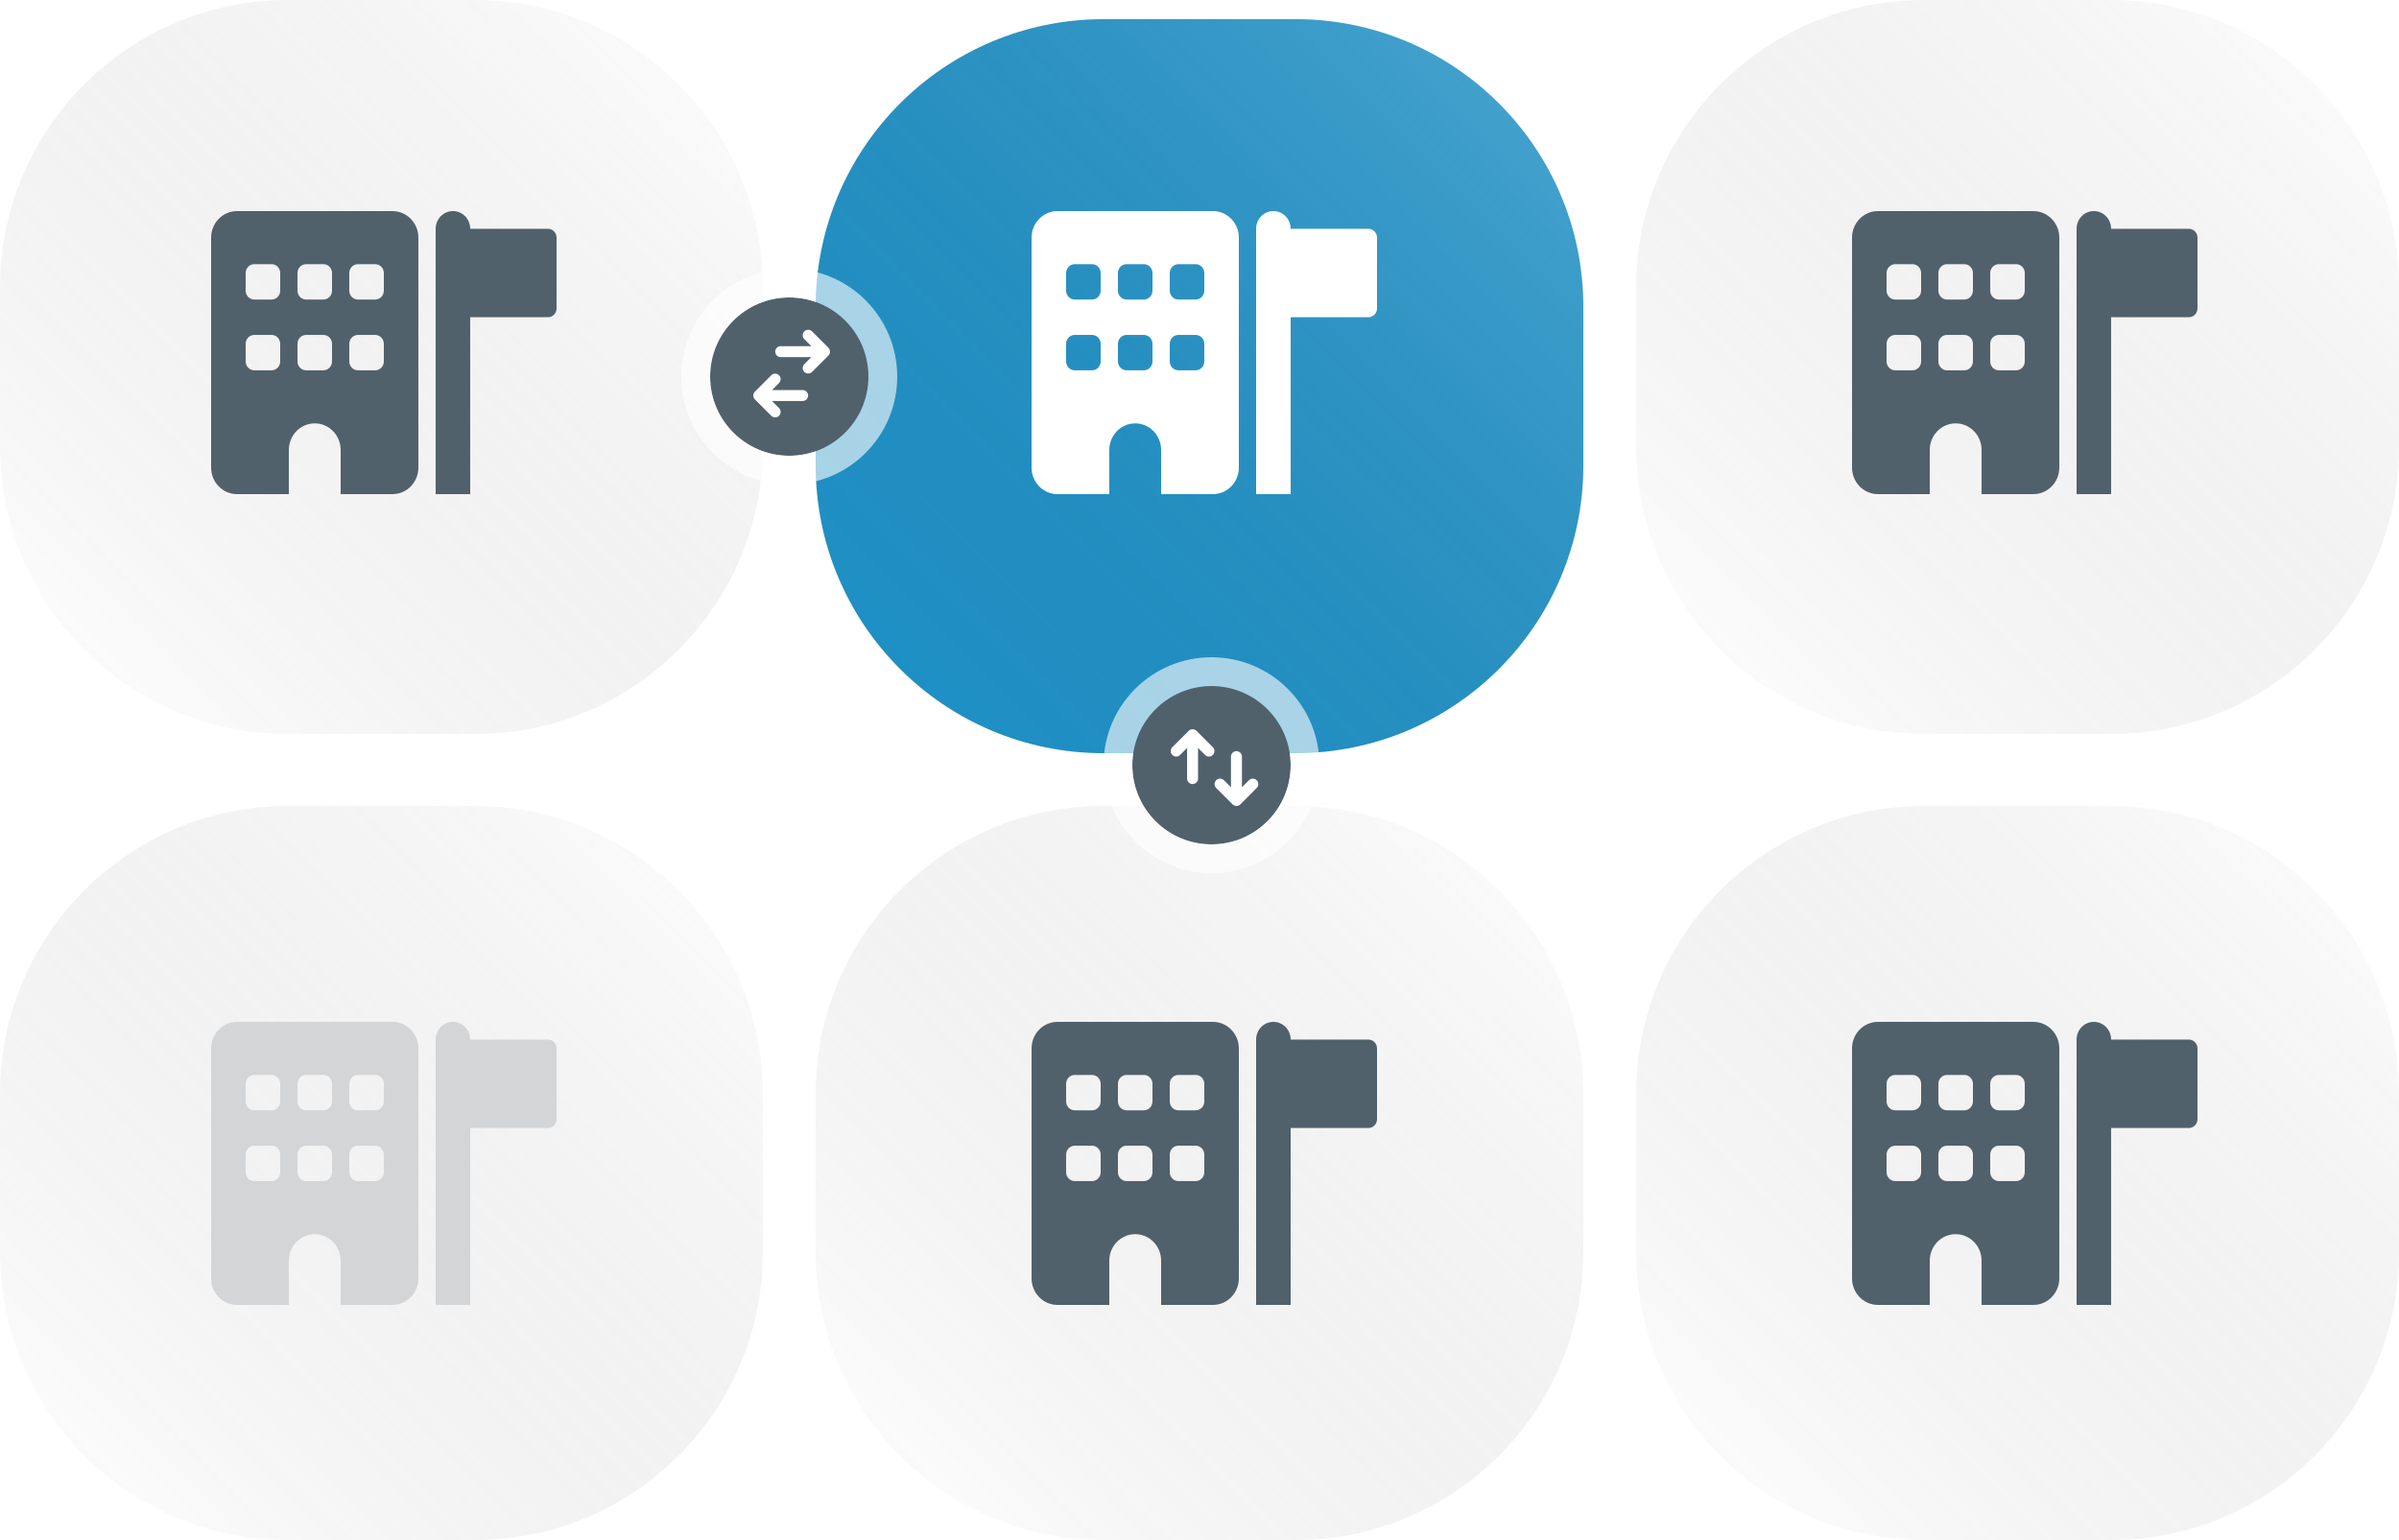
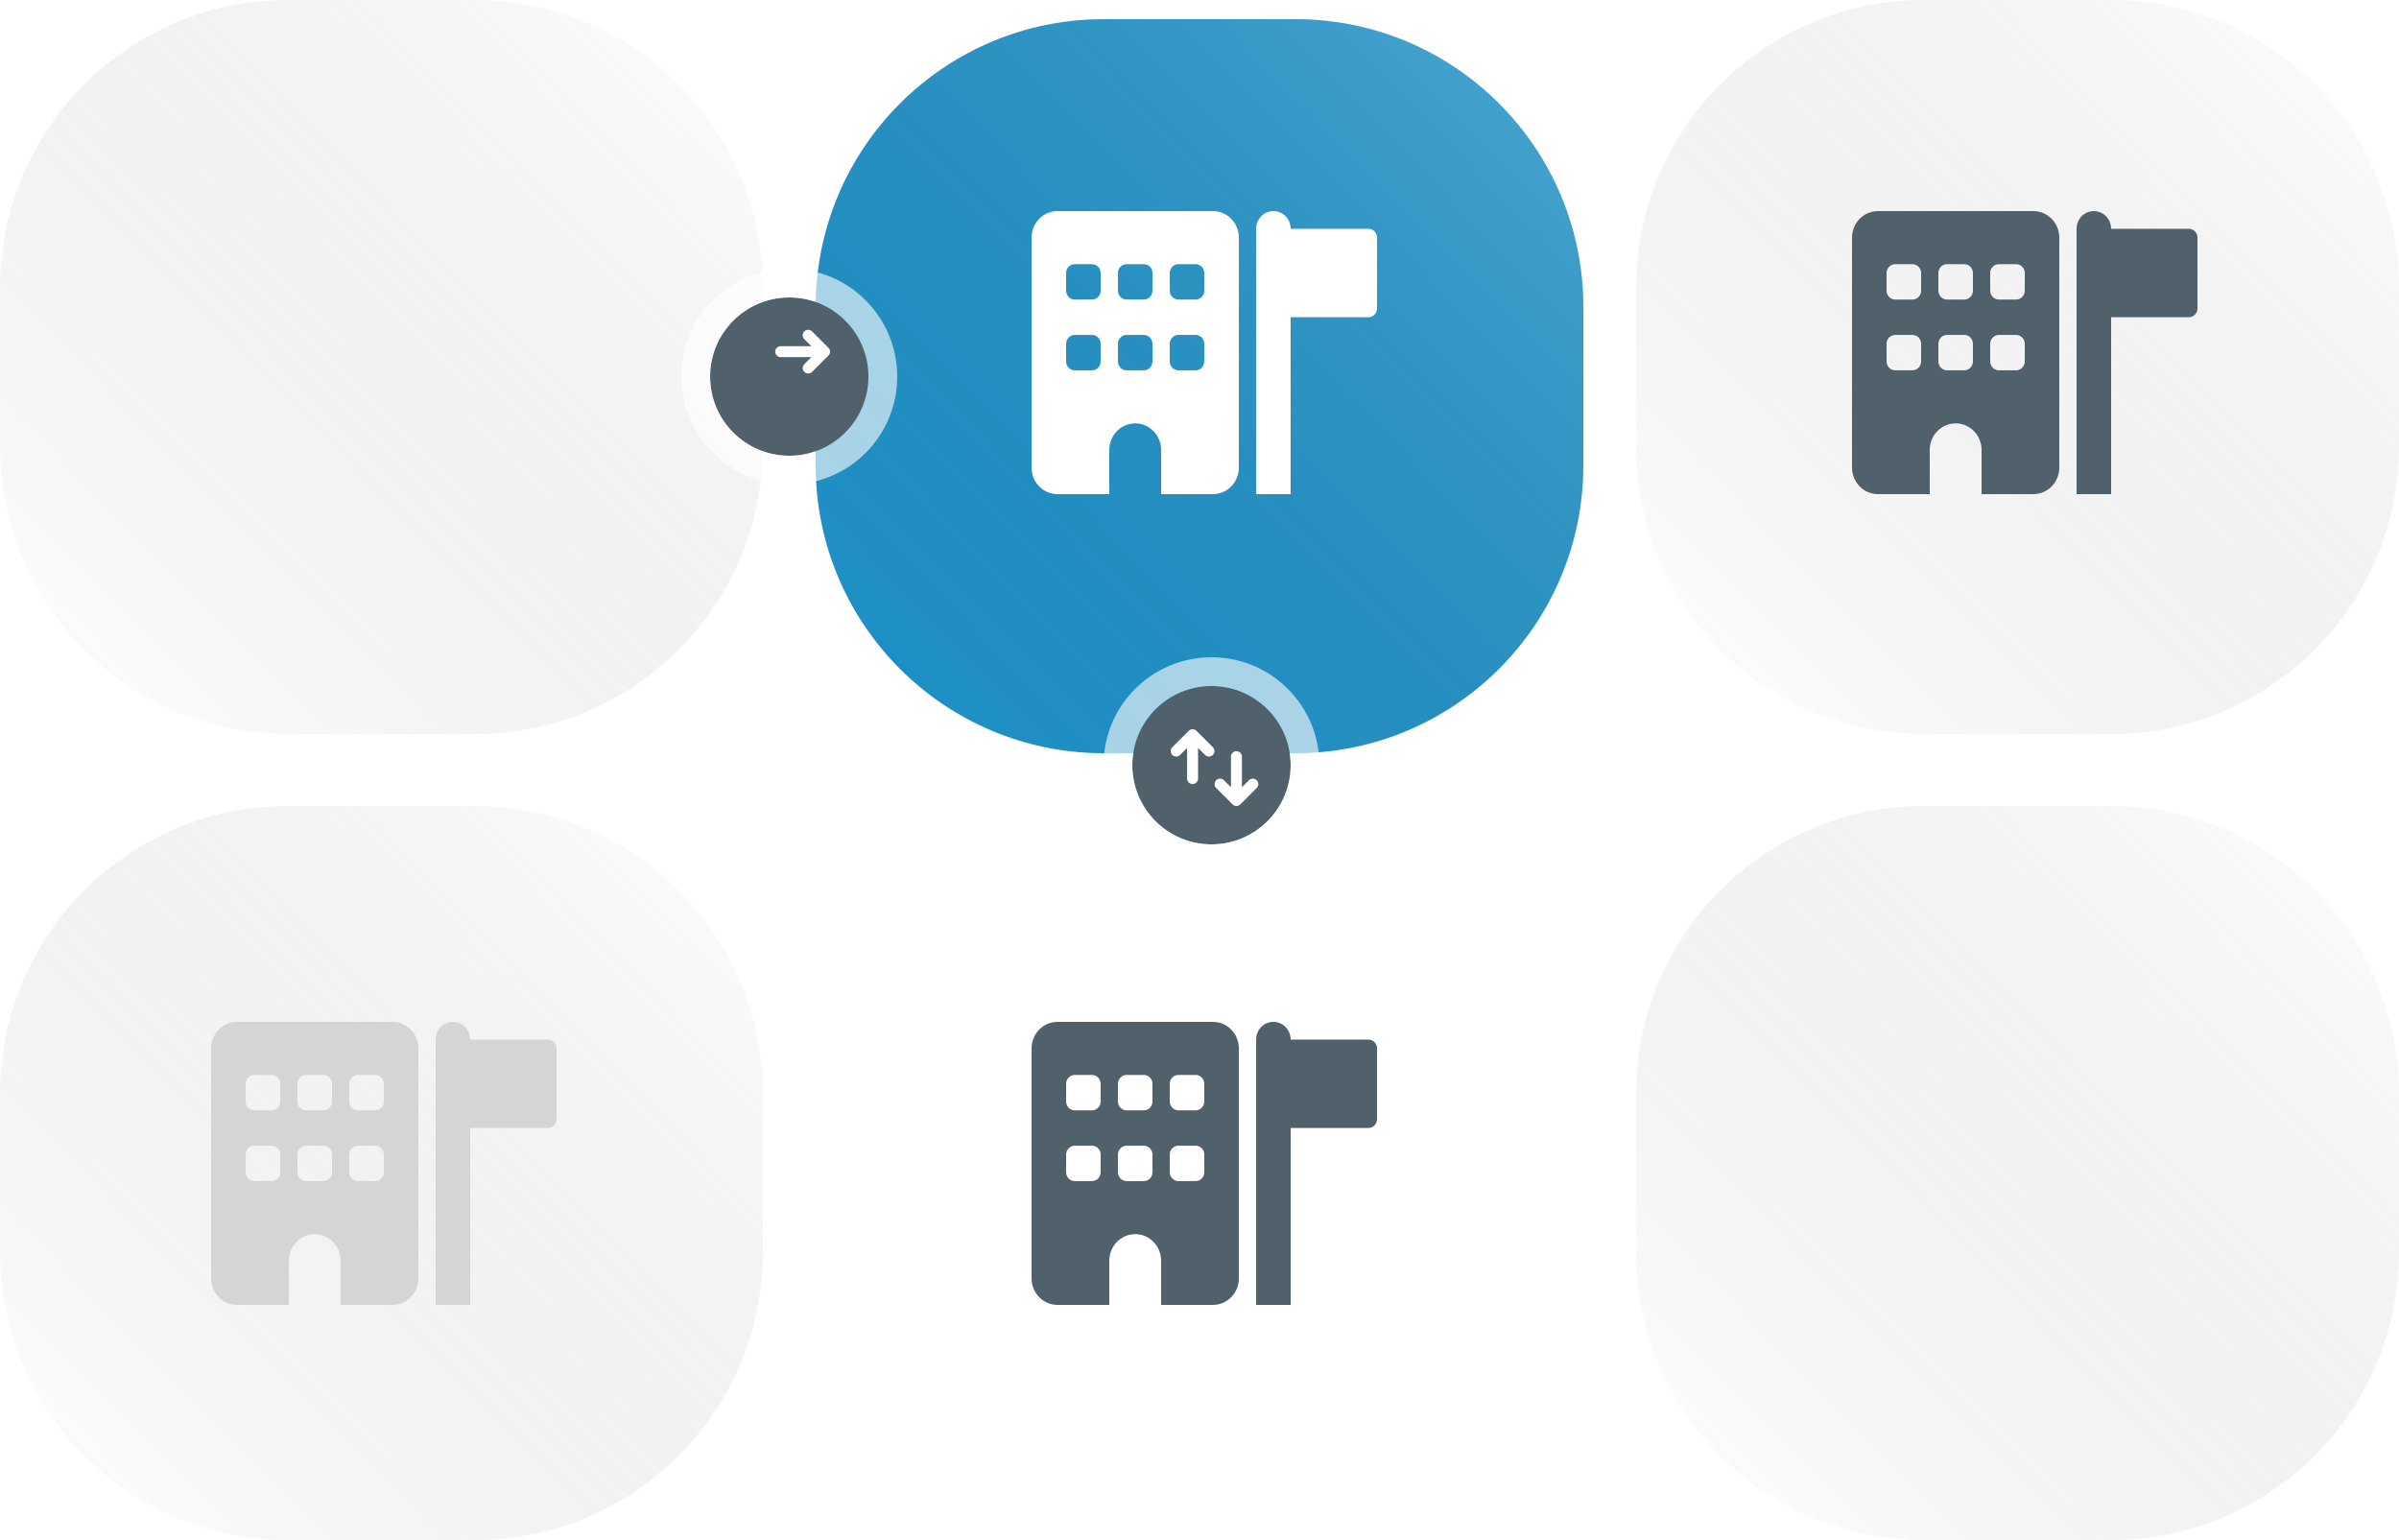
<svg xmlns="http://www.w3.org/2000/svg" width="500" height="321" viewBox="0 0 500 321" fill="none">
  <path d="M0 60C0 26.863 26.863 0 60 0H99C132.137 0 159 26.863 159 60V93C159 126.137 132.137 153 99 153H60C26.863 153 0 126.137 0 93V60Z" fill="white" />
  <path d="M0 60C0 26.863 26.863 0 60 0H99C132.137 0 159 26.863 159 60V93C159 126.137 132.137 153 99 153H60C26.863 153 0 126.137 0 93V60Z" fill="url(#paint0_linear_2571_3269)" fill-opacity="0.2" style="mix-blend-mode:screen" />
  <g filter="url(#filter0_d_2571_3269)">
    <path d="M170 60C170 26.863 196.863 0 230 0H270C303.137 0 330 26.863 330 60V93C330 126.137 303.137 153 270 153H230C196.863 153 170 126.137 170 93V60Z" fill="#1F92C8" />
    <path d="M170 60C170 26.863 196.863 0 230 0H270C303.137 0 330 26.863 330 60V93C330 126.137 303.137 153 270 153H230C196.863 153 170 126.137 170 93V60Z" fill="url(#paint1_linear_2571_3269)" fill-opacity="0.2" style="mix-blend-mode:screen" />
  </g>
-   <path d="M341 60C341 26.863 367.863 0 401 0H440C473.137 0 500 26.863 500 60V93C500 126.137 473.137 153 440 153H401C367.863 153 341 126.137 341 93V60Z" fill="white" />
  <path d="M341 60C341 26.863 367.863 0 401 0H440C473.137 0 500 26.863 500 60V93C500 126.137 473.137 153 440 153H401C367.863 153 341 126.137 341 93V60Z" fill="url(#paint2_linear_2571_3269)" fill-opacity="0.2" style="mix-blend-mode:screen" />
  <path d="M0 228C0 194.863 26.863 168 60 168H99C132.137 168 159 194.863 159 228V261C159 294.137 132.137 321 99 321H60C26.863 321 0 294.137 0 261V228Z" fill="white" />
  <path d="M0 228C0 194.863 26.863 168 60 168H99C132.137 168 159 194.863 159 228V261C159 294.137 132.137 321 99 321H60C26.863 321 0 294.137 0 261V228Z" fill="url(#paint3_linear_2571_3269)" fill-opacity="0.2" style="mix-blend-mode:screen" />
  <path d="M170 228C170 194.863 196.863 168 230 168H270C303.137 168 330 194.863 330 228V261C330 294.137 303.137 321 270 321H230C196.863 321 170 294.137 170 261V228Z" fill="white" />
-   <path d="M170 228C170 194.863 196.863 168 230 168H270C303.137 168 330 194.863 330 228V261C330 294.137 303.137 321 270 321H230C196.863 321 170 294.137 170 261V228Z" fill="url(#paint4_linear_2571_3269)" fill-opacity="0.2" style="mix-blend-mode:screen" />
  <path d="M341 228C341 194.863 367.863 168 401 168H440C473.137 168 500 194.863 500 228V261C500 294.137 473.137 321 440 321H401C367.863 321 341 294.137 341 261V228Z" fill="white" />
  <path d="M341 228C341 194.863 367.863 168 401 168H440C473.137 168 500 194.863 500 228V261C500 294.137 473.137 321 440 321H401C367.863 321 341 294.137 341 261V228Z" fill="url(#paint5_linear_2571_3269)" fill-opacity="0.2" style="mix-blend-mode:screen" />
  <circle cx="164.5" cy="78.5" r="16.5" fill="#51616B" />
  <circle cx="164.5" cy="78.5" r="19.5" stroke="white" stroke-opacity="0.61" stroke-width="6" />
-   <path d="M167.286 83.585C167.589 83.585 167.88 83.465 168.094 83.251C168.308 83.036 168.429 82.746 168.429 82.442C168.429 82.139 168.308 81.849 168.094 81.634C167.88 81.42 167.589 81.3 167.286 81.3L160.902 81.3L162.379 79.822C162.588 79.606 162.703 79.318 162.7 79.018C162.698 78.718 162.577 78.432 162.365 78.22C162.154 78.008 161.867 77.888 161.567 77.885C161.268 77.882 160.979 77.998 160.763 78.206L157.335 81.635C157.12 81.849 157 82.139 157 82.442C157 82.746 157.12 83.036 157.335 83.251L160.763 86.679C160.979 86.887 161.268 87.003 161.567 87C161.867 86.997 162.154 86.877 162.365 86.665C162.577 86.453 162.698 86.167 162.7 85.867C162.703 85.567 162.588 85.279 162.379 85.063L160.902 83.585L167.286 83.585Z" fill="white" />
  <path d="M162.714 72.156C162.411 72.156 162.12 72.276 161.906 72.491C161.692 72.705 161.571 72.996 161.571 73.299C161.571 73.602 161.692 73.893 161.906 74.107C162.12 74.321 162.411 74.442 162.714 74.442L169.098 74.442L167.621 75.92C167.412 76.135 167.297 76.424 167.3 76.724C167.302 77.023 167.423 77.31 167.635 77.522C167.846 77.734 168.133 77.854 168.433 77.856C168.732 77.859 169.021 77.744 169.237 77.536L172.665 74.107C172.88 73.893 173 73.602 173 73.299C173 72.996 172.88 72.705 172.665 72.491L169.237 69.062C169.021 68.854 168.732 68.739 168.433 68.741C168.133 68.744 167.846 68.864 167.635 69.076C167.423 69.288 167.302 69.575 167.3 69.874C167.297 70.174 167.412 70.463 167.621 70.678L169.098 72.156L162.714 72.156Z" fill="white" />
  <circle cx="252.5" cy="159.5" r="16.5" transform="rotate(90 252.5 159.5)" fill="#51616B" />
  <circle cx="252.5" cy="159.5" r="19.5" transform="rotate(90 252.5 159.5)" stroke="white" stroke-opacity="0.61" stroke-width="6" />
  <path d="M247.415 162.286C247.415 162.589 247.535 162.88 247.749 163.094C247.964 163.308 248.254 163.429 248.558 163.429C248.861 163.429 249.151 163.308 249.366 163.094C249.58 162.88 249.7 162.589 249.7 162.286L249.7 155.902L251.178 157.379C251.394 157.588 251.682 157.703 251.982 157.7C252.282 157.698 252.568 157.577 252.78 157.365C252.992 157.154 253.112 156.867 253.115 156.567C253.118 156.268 253.002 155.979 252.794 155.763L249.366 152.335C249.151 152.12 248.861 152 248.558 152C248.254 152 247.964 152.12 247.75 152.335L244.321 155.763C244.113 155.979 243.997 156.268 244 156.567C244.003 156.867 244.123 157.154 244.335 157.365C244.547 157.577 244.833 157.698 245.133 157.7C245.433 157.703 245.721 157.588 245.937 157.379L247.415 155.902L247.415 162.286Z" fill="white" />
  <path d="M258.843 157.714C258.843 157.411 258.723 157.12 258.509 156.906C258.294 156.692 258.004 156.571 257.701 156.571C257.397 156.571 257.107 156.692 256.892 156.906C256.678 157.12 256.558 157.411 256.558 157.714V164.098L255.08 162.621C254.864 162.412 254.576 162.297 254.276 162.3C253.976 162.302 253.69 162.423 253.478 162.635C253.266 162.846 253.146 163.133 253.143 163.433C253.141 163.732 253.256 164.021 253.464 164.237L256.893 167.665C257.107 167.88 257.398 168 257.701 168C258.004 168 258.294 167.88 258.509 167.665L261.937 164.237C262.145 164.021 262.261 163.732 262.258 163.433C262.255 163.133 262.135 162.846 261.923 162.635C261.711 162.423 261.425 162.302 261.125 162.3C260.825 162.297 260.537 162.412 260.321 162.621L258.843 164.098V157.714Z" fill="white" />
-   <path d="M49.4 44C46.419 44 44 46.477 44 49.531V97.469C44 100.522 46.419 103 49.4 103H60.2V93.781C60.2 90.728 62.619 88.25 65.6 88.25C68.581 88.25 71 90.728 71 93.781V103H81.8C84.781 103 87.2 100.522 87.2 97.469V49.531C87.2 46.477 84.781 44 81.8 44H49.4ZM51.2 71.656C51.2 70.642 52.01 69.812 53 69.812H56.6C57.59 69.812 58.4 70.642 58.4 71.656V75.344C58.4 76.358 57.59 77.188 56.6 77.188H53C52.01 77.188 51.2 76.358 51.2 75.344V71.656ZM63.8 69.812H67.4C68.39 69.812 69.2 70.642 69.2 71.656V75.344C69.2 76.358 68.39 77.188 67.4 77.188H63.8C62.81 77.188 62 76.358 62 75.344V71.656C62 70.642 62.81 69.812 63.8 69.812ZM72.8 71.656C72.8 70.642 73.61 69.812 74.6 69.812H78.2C79.19 69.812 80 70.642 80 71.656V75.344C80 76.358 79.19 77.188 78.2 77.188H74.6C73.61 77.188 72.8 76.358 72.8 75.344V71.656ZM53 55.062H56.6C57.59 55.062 58.4 55.892 58.4 56.906V60.594C58.4 61.608 57.59 62.438 56.6 62.438H53C52.01 62.438 51.2 61.608 51.2 60.594V56.906C51.2 55.892 52.01 55.062 53 55.062ZM62 56.906C62 55.892 62.81 55.062 63.8 55.062H67.4C68.39 55.062 69.2 55.892 69.2 56.906V60.594C69.2 61.608 68.39 62.438 67.4 62.438H63.8C62.81 62.438 62 61.608 62 60.594V56.906ZM74.6 55.062H78.2C79.19 55.062 80 55.892 80 56.906V60.594C80 61.608 79.19 62.438 78.2 62.438H74.6C73.61 62.438 72.8 61.608 72.8 60.594V56.906C72.8 55.892 73.61 55.062 74.6 55.062ZM94.4 44C92.409 44 90.8 45.648 90.8 47.688V103H98V66.125H114.2C115.19 66.125 116 65.295 116 64.281V49.531C116 48.517 115.19 47.688 114.2 47.688H98C98 45.648 96.391 44 94.4 44Z" fill="#51616B" />
  <path d="M220.4 44C217.419 44 215 46.477 215 49.531V97.469C215 100.522 217.419 103 220.4 103H231.2V93.781C231.2 90.728 233.619 88.25 236.6 88.25C239.581 88.25 242 90.728 242 93.781V103H252.8C255.781 103 258.2 100.522 258.2 97.469V49.531C258.2 46.477 255.781 44 252.8 44H220.4ZM222.2 71.656C222.2 70.642 223.01 69.812 224 69.812H227.6C228.59 69.812 229.4 70.642 229.4 71.656V75.344C229.4 76.358 228.59 77.188 227.6 77.188H224C223.01 77.188 222.2 76.358 222.2 75.344V71.656ZM234.8 69.812H238.4C239.39 69.812 240.2 70.642 240.2 71.656V75.344C240.2 76.358 239.39 77.188 238.4 77.188H234.8C233.81 77.188 233 76.358 233 75.344V71.656C233 70.642 233.81 69.812 234.8 69.812ZM243.8 71.656C243.8 70.642 244.61 69.812 245.6 69.812H249.2C250.19 69.812 251 70.642 251 71.656V75.344C251 76.358 250.19 77.188 249.2 77.188H245.6C244.61 77.188 243.8 76.358 243.8 75.344V71.656ZM224 55.062H227.6C228.59 55.062 229.4 55.892 229.4 56.906V60.594C229.4 61.608 228.59 62.438 227.6 62.438H224C223.01 62.438 222.2 61.608 222.2 60.594V56.906C222.2 55.892 223.01 55.062 224 55.062ZM233 56.906C233 55.892 233.81 55.062 234.8 55.062H238.4C239.39 55.062 240.2 55.892 240.2 56.906V60.594C240.2 61.608 239.39 62.438 238.4 62.438H234.8C233.81 62.438 233 61.608 233 60.594V56.906ZM245.6 55.062H249.2C250.19 55.062 251 55.892 251 56.906V60.594C251 61.608 250.19 62.438 249.2 62.438H245.6C244.61 62.438 243.8 61.608 243.8 60.594V56.906C243.8 55.892 244.61 55.062 245.6 55.062ZM265.4 44C263.409 44 261.8 45.648 261.8 47.688V103H269V66.125H285.2C286.19 66.125 287 65.295 287 64.281V49.531C287 48.517 286.19 47.688 285.2 47.688H269C269 45.648 267.391 44 265.4 44Z" fill="white" />
  <path d="M391.4 44C388.419 44 386 46.477 386 49.531V97.469C386 100.522 388.419 103 391.4 103H402.2V93.781C402.2 90.728 404.619 88.25 407.6 88.25C410.581 88.25 413 90.728 413 93.781V103H423.8C426.781 103 429.2 100.522 429.2 97.469V49.531C429.2 46.477 426.781 44 423.8 44H391.4ZM393.2 71.656C393.2 70.642 394.01 69.812 395 69.812H398.6C399.59 69.812 400.4 70.642 400.4 71.656V75.344C400.4 76.358 399.59 77.188 398.6 77.188H395C394.01 77.188 393.2 76.358 393.2 75.344V71.656ZM405.8 69.812H409.4C410.39 69.812 411.2 70.642 411.2 71.656V75.344C411.2 76.358 410.39 77.188 409.4 77.188H405.8C404.81 77.188 404 76.358 404 75.344V71.656C404 70.642 404.81 69.812 405.8 69.812ZM414.8 71.656C414.8 70.642 415.61 69.812 416.6 69.812H420.2C421.19 69.812 422 70.642 422 71.656V75.344C422 76.358 421.19 77.188 420.2 77.188H416.6C415.61 77.188 414.8 76.358 414.8 75.344V71.656ZM395 55.062H398.6C399.59 55.062 400.4 55.892 400.4 56.906V60.594C400.4 61.608 399.59 62.438 398.6 62.438H395C394.01 62.438 393.2 61.608 393.2 60.594V56.906C393.2 55.892 394.01 55.062 395 55.062ZM404 56.906C404 55.892 404.81 55.062 405.8 55.062H409.4C410.39 55.062 411.2 55.892 411.2 56.906V60.594C411.2 61.608 410.39 62.438 409.4 62.438H405.8C404.81 62.438 404 61.608 404 60.594V56.906ZM416.6 55.062H420.2C421.19 55.062 422 55.892 422 56.906V60.594C422 61.608 421.19 62.438 420.2 62.438H416.6C415.61 62.438 414.8 61.608 414.8 60.594V56.906C414.8 55.892 415.61 55.062 416.6 55.062ZM436.4 44C434.409 44 432.8 45.648 432.8 47.688V103H440V66.125H456.2C457.19 66.125 458 65.295 458 64.281V49.531C458 48.517 457.19 47.688 456.2 47.688H440C440 45.648 438.391 44 436.4 44Z" fill="#51616B" />
  <path d="M49.4 213C46.419 213 44 215.478 44 218.531V266.469C44 269.522 46.419 272 49.4 272H60.2V262.781C60.2 259.728 62.619 257.25 65.6 257.25C68.581 257.25 71 259.728 71 262.781V272H81.8C84.781 272 87.2 269.522 87.2 266.469V218.531C87.2 215.478 84.781 213 81.8 213H49.4ZM51.2 240.656C51.2 239.642 52.01 238.812 53 238.812H56.6C57.59 238.812 58.4 239.642 58.4 240.656V244.344C58.4 245.358 57.59 246.188 56.6 246.188H53C52.01 246.188 51.2 245.358 51.2 244.344V240.656ZM63.8 238.812H67.4C68.39 238.812 69.2 239.642 69.2 240.656V244.344C69.2 245.358 68.39 246.188 67.4 246.188H63.8C62.81 246.188 62 245.358 62 244.344V240.656C62 239.642 62.81 238.812 63.8 238.812ZM72.8 240.656C72.8 239.642 73.61 238.812 74.6 238.812H78.2C79.19 238.812 80 239.642 80 240.656V244.344C80 245.358 79.19 246.188 78.2 246.188H74.6C73.61 246.188 72.8 245.358 72.8 244.344V240.656ZM53 224.062H56.6C57.59 224.062 58.4 224.892 58.4 225.906V229.594C58.4 230.608 57.59 231.438 56.6 231.438H53C52.01 231.438 51.2 230.608 51.2 229.594V225.906C51.2 224.892 52.01 224.062 53 224.062ZM62 225.906C62 224.892 62.81 224.062 63.8 224.062H67.4C68.39 224.062 69.2 224.892 69.2 225.906V229.594C69.2 230.608 68.39 231.438 67.4 231.438H63.8C62.81 231.438 62 230.608 62 229.594V225.906ZM74.6 224.062H78.2C79.19 224.062 80 224.892 80 225.906V229.594C80 230.608 79.19 231.438 78.2 231.438H74.6C73.61 231.438 72.8 230.608 72.8 229.594V225.906C72.8 224.892 73.61 224.062 74.6 224.062ZM94.4 213C92.409 213 90.8 214.648 90.8 216.688V272H98V235.125H114.2C115.19 235.125 116 234.295 116 233.281V218.531C116 217.517 115.19 216.688 114.2 216.688H98C98 214.648 96.391 213 94.4 213Z" fill="#D3D5D7" />
  <path d="M220.4 213C217.419 213 215 215.478 215 218.531V266.469C215 269.522 217.419 272 220.4 272H231.2V262.781C231.2 259.728 233.619 257.25 236.6 257.25C239.581 257.25 242 259.728 242 262.781V272H252.8C255.781 272 258.2 269.522 258.2 266.469V218.531C258.2 215.478 255.781 213 252.8 213H220.4ZM222.2 240.656C222.2 239.642 223.01 238.812 224 238.812H227.6C228.59 238.812 229.4 239.642 229.4 240.656V244.344C229.4 245.358 228.59 246.188 227.6 246.188H224C223.01 246.188 222.2 245.358 222.2 244.344V240.656ZM234.8 238.812H238.4C239.39 238.812 240.2 239.642 240.2 240.656V244.344C240.2 245.358 239.39 246.188 238.4 246.188H234.8C233.81 246.188 233 245.358 233 244.344V240.656C233 239.642 233.81 238.812 234.8 238.812ZM243.8 240.656C243.8 239.642 244.61 238.812 245.6 238.812H249.2C250.19 238.812 251 239.642 251 240.656V244.344C251 245.358 250.19 246.188 249.2 246.188H245.6C244.61 246.188 243.8 245.358 243.8 244.344V240.656ZM224 224.062H227.6C228.59 224.062 229.4 224.892 229.4 225.906V229.594C229.4 230.608 228.59 231.438 227.6 231.438H224C223.01 231.438 222.2 230.608 222.2 229.594V225.906C222.2 224.892 223.01 224.062 224 224.062ZM233 225.906C233 224.892 233.81 224.062 234.8 224.062H238.4C239.39 224.062 240.2 224.892 240.2 225.906V229.594C240.2 230.608 239.39 231.438 238.4 231.438H234.8C233.81 231.438 233 230.608 233 229.594V225.906ZM245.6 224.062H249.2C250.19 224.062 251 224.892 251 225.906V229.594C251 230.608 250.19 231.438 249.2 231.438H245.6C244.61 231.438 243.8 230.608 243.8 229.594V225.906C243.8 224.892 244.61 224.062 245.6 224.062ZM265.4 213C263.409 213 261.8 214.648 261.8 216.688V272H269V235.125H285.2C286.19 235.125 287 234.295 287 233.281V218.531C287 217.517 286.19 216.688 285.2 216.688H269C269 214.648 267.391 213 265.4 213Z" fill="#51616B" />
-   <path d="M391.4 213C388.419 213 386 215.478 386 218.531V266.469C386 269.522 388.419 272 391.4 272H402.2V262.781C402.2 259.728 404.619 257.25 407.6 257.25C410.581 257.25 413 259.728 413 262.781V272H423.8C426.781 272 429.2 269.522 429.2 266.469V218.531C429.2 215.478 426.781 213 423.8 213H391.4ZM393.2 240.656C393.2 239.642 394.01 238.812 395 238.812H398.6C399.59 238.812 400.4 239.642 400.4 240.656V244.344C400.4 245.358 399.59 246.188 398.6 246.188H395C394.01 246.188 393.2 245.358 393.2 244.344V240.656ZM405.8 238.812H409.4C410.39 238.812 411.2 239.642 411.2 240.656V244.344C411.2 245.358 410.39 246.188 409.4 246.188H405.8C404.81 246.188 404 245.358 404 244.344V240.656C404 239.642 404.81 238.812 405.8 238.812ZM414.8 240.656C414.8 239.642 415.61 238.812 416.6 238.812H420.2C421.19 238.812 422 239.642 422 240.656V244.344C422 245.358 421.19 246.188 420.2 246.188H416.6C415.61 246.188 414.8 245.358 414.8 244.344V240.656ZM395 224.062H398.6C399.59 224.062 400.4 224.892 400.4 225.906V229.594C400.4 230.608 399.59 231.438 398.6 231.438H395C394.01 231.438 393.2 230.608 393.2 229.594V225.906C393.2 224.892 394.01 224.062 395 224.062ZM404 225.906C404 224.892 404.81 224.062 405.8 224.062H409.4C410.39 224.062 411.2 224.892 411.2 225.906V229.594C411.2 230.608 410.39 231.438 409.4 231.438H405.8C404.81 231.438 404 230.608 404 229.594V225.906ZM416.6 224.062H420.2C421.19 224.062 422 224.892 422 225.906V229.594C422 230.608 421.19 231.438 420.2 231.438H416.6C415.61 231.438 414.8 230.608 414.8 229.594V225.906C414.8 224.892 415.61 224.062 416.6 224.062ZM436.4 213C434.409 213 432.8 214.648 432.8 216.688V272H440V235.125H456.2C457.19 235.125 458 234.295 458 233.281V218.531C458 217.517 457.19 216.688 456.2 216.688H440C440 214.648 438.391 213 436.4 213Z" fill="#51616B" />
  <defs>
    <filter id="filter0_d_2571_3269" x="167" y="0" width="166" height="160" filterUnits="userSpaceOnUse" color-interpolation-filters="sRGB">
      <feFlood flood-opacity="0" result="BackgroundImageFix" />
      <feColorMatrix in="SourceAlpha" type="matrix" values="0 0 0 0 0 0 0 0 0 0 0 0 0 0 0 0 0 0 127 0" result="hardAlpha" />
      <feMorphology radius="2" operator="erode" in="SourceAlpha" result="effect1_dropShadow_2571_3269" />
      <feOffset dy="4" />
      <feGaussianBlur stdDeviation="2.5" />
      <feComposite in2="hardAlpha" operator="out" />
      <feColorMatrix type="matrix" values="0 0 0 0 0.318 0 0 0 0 0.38 0 0 0 0 0.42 0 0 0 0.15 0" />
      <feBlend mode="normal" in2="BackgroundImageFix" result="effect1_dropShadow_2571_3269" />
      <feBlend mode="normal" in="SourceGraphic" in2="effect1_dropShadow_2571_3269" result="shape" />
    </filter>
    <linearGradient id="paint0_linear_2571_3269" x1="159" y1="0" x2="4.87" y2="150.965" gradientUnits="userSpaceOnUse">
      <stop stop-color="white" />
      <stop offset="1" stop-opacity="0" />
    </linearGradient>
    <linearGradient id="paint1_linear_2571_3269" x1="330" y1="0" x2="175.853" y2="151.931" gradientUnits="userSpaceOnUse">
      <stop stop-color="white" />
      <stop offset="1" stop-opacity="0" />
    </linearGradient>
    <linearGradient id="paint2_linear_2571_3269" x1="500" y1="0" x2="345.87" y2="150.965" gradientUnits="userSpaceOnUse">
      <stop stop-color="white" />
      <stop offset="1" stop-opacity="0" />
    </linearGradient>
    <linearGradient id="paint3_linear_2571_3269" x1="159" y1="168" x2="4.87" y2="318.965" gradientUnits="userSpaceOnUse">
      <stop stop-color="white" />
      <stop offset="1" stop-opacity="0" />
    </linearGradient>
    <linearGradient id="paint4_linear_2571_3269" x1="330" y1="168" x2="175.853" y2="319.931" gradientUnits="userSpaceOnUse">
      <stop stop-color="white" />
      <stop offset="1" stop-opacity="0" />
    </linearGradient>
    <linearGradient id="paint5_linear_2571_3269" x1="500" y1="168" x2="345.87" y2="318.965" gradientUnits="userSpaceOnUse">
      <stop stop-color="white" />
      <stop offset="1" stop-opacity="0" />
    </linearGradient>
  </defs>
</svg>